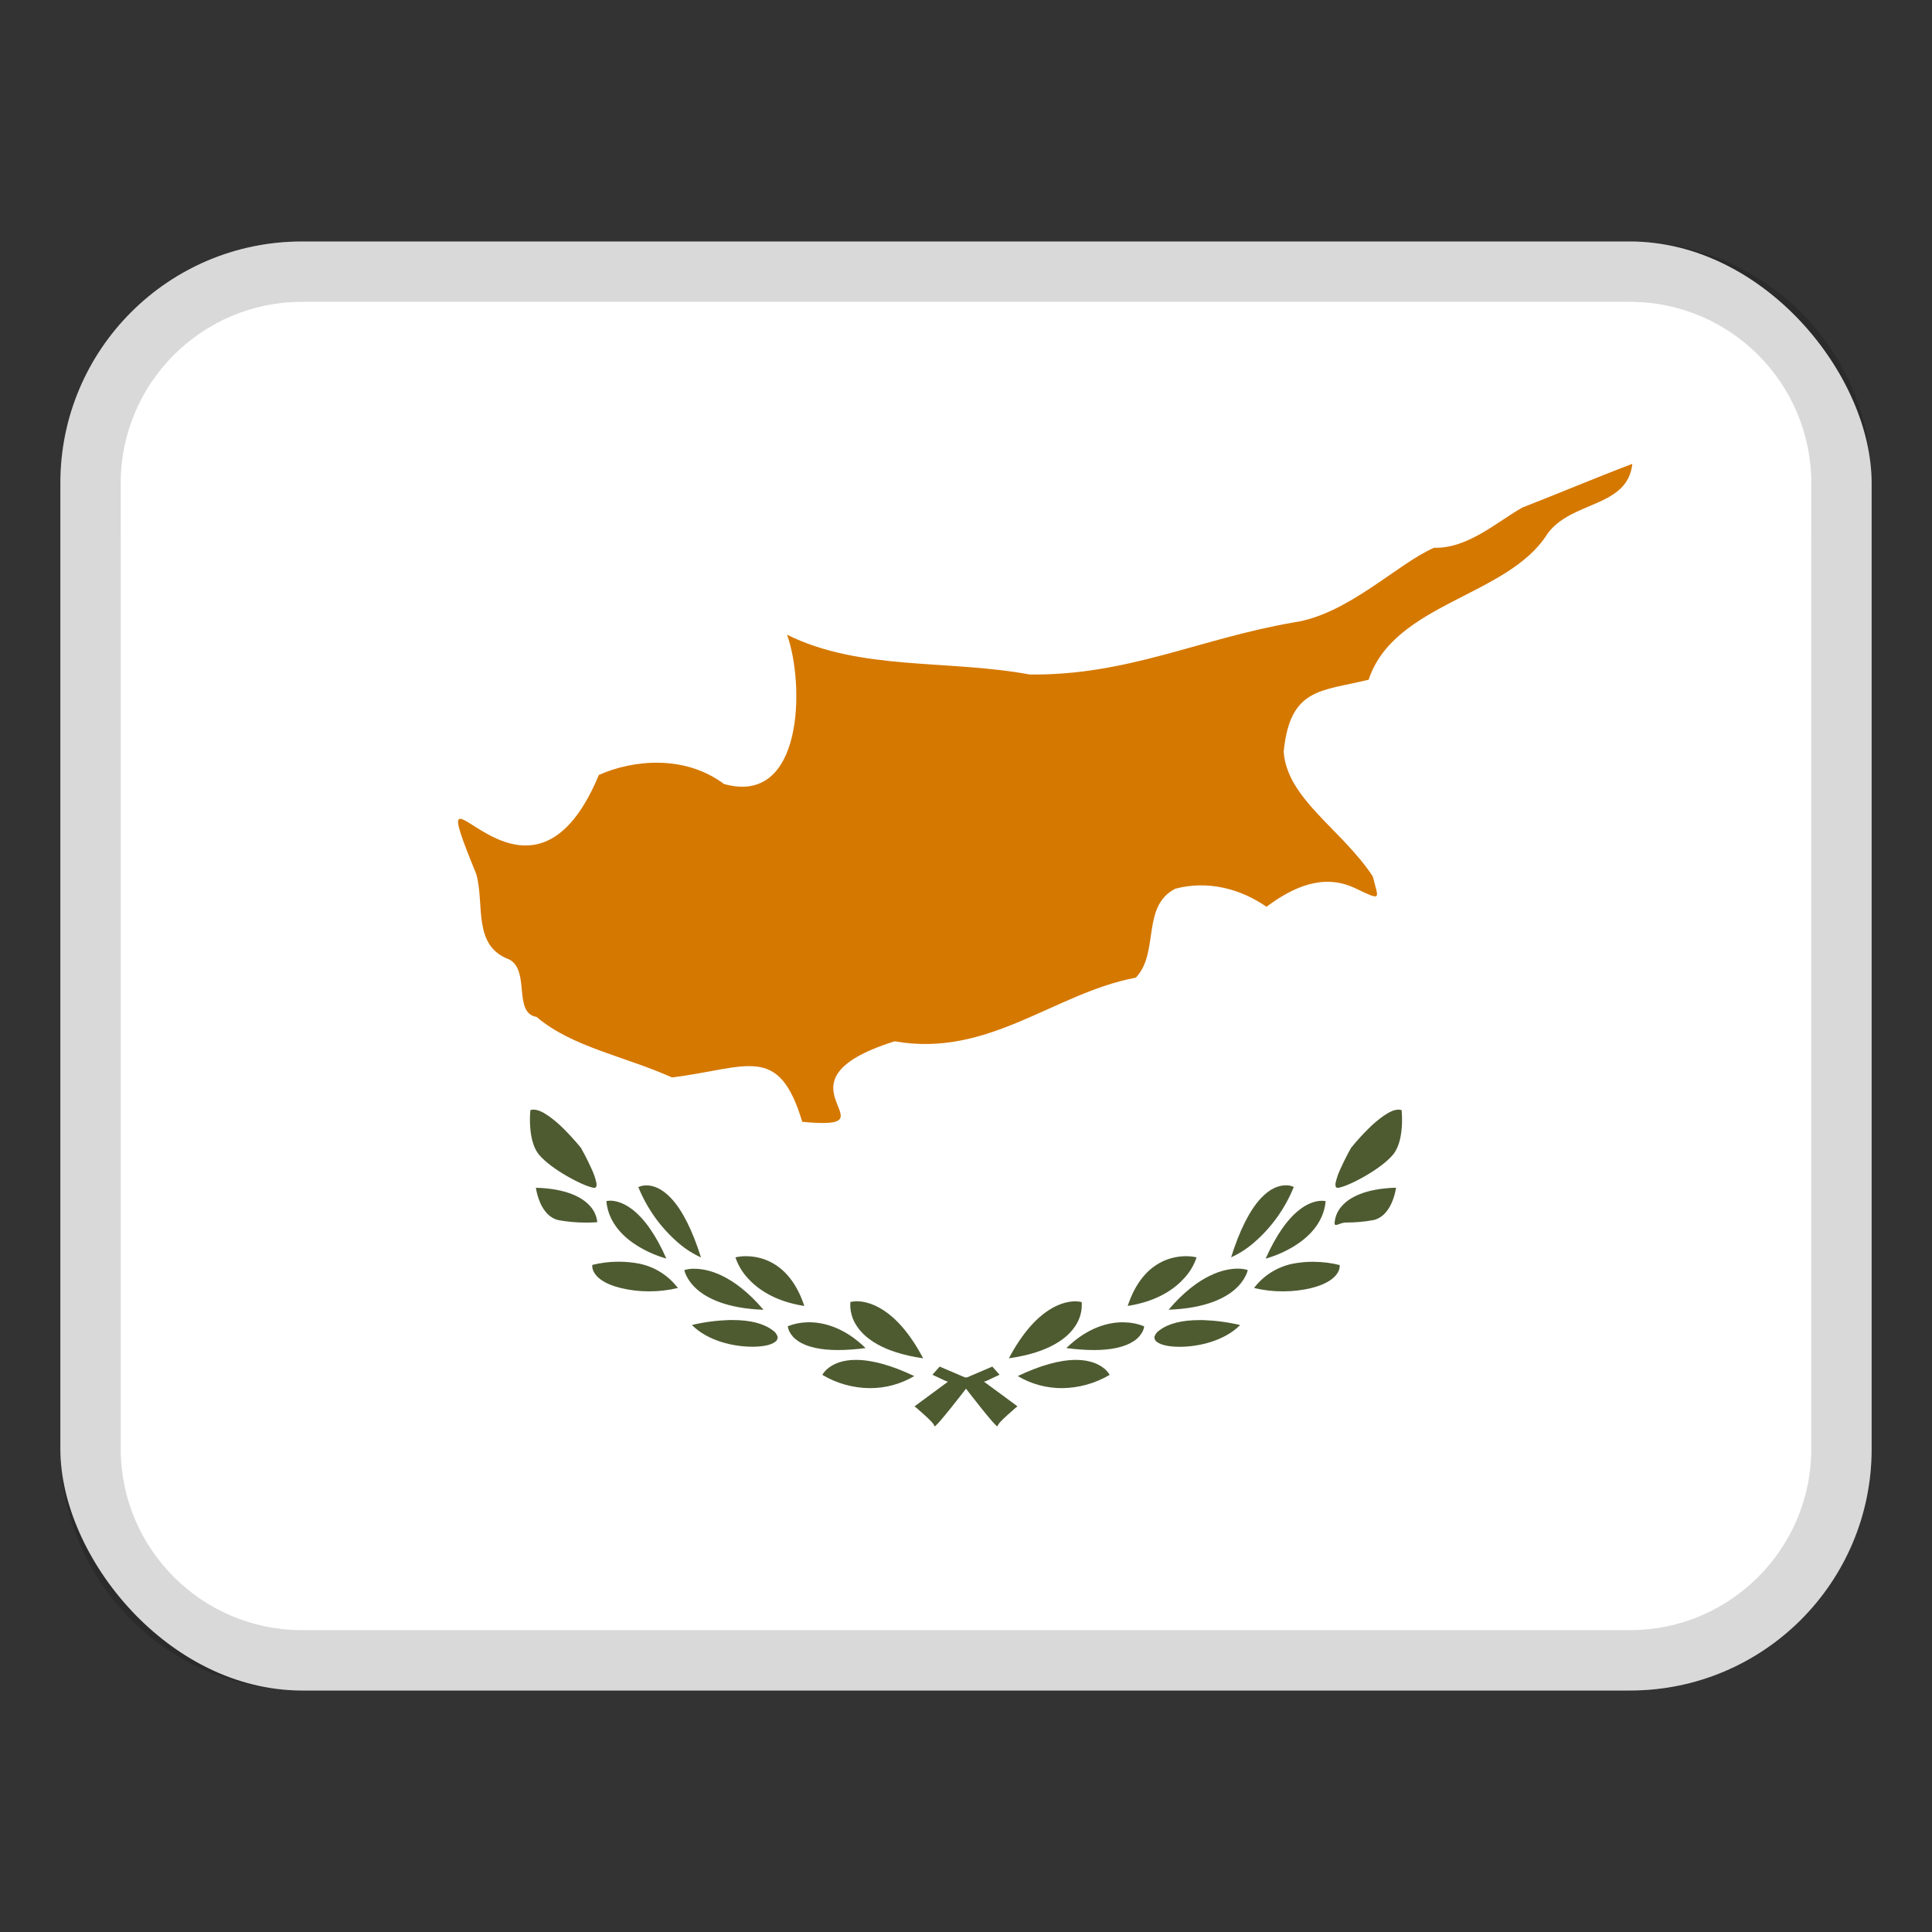
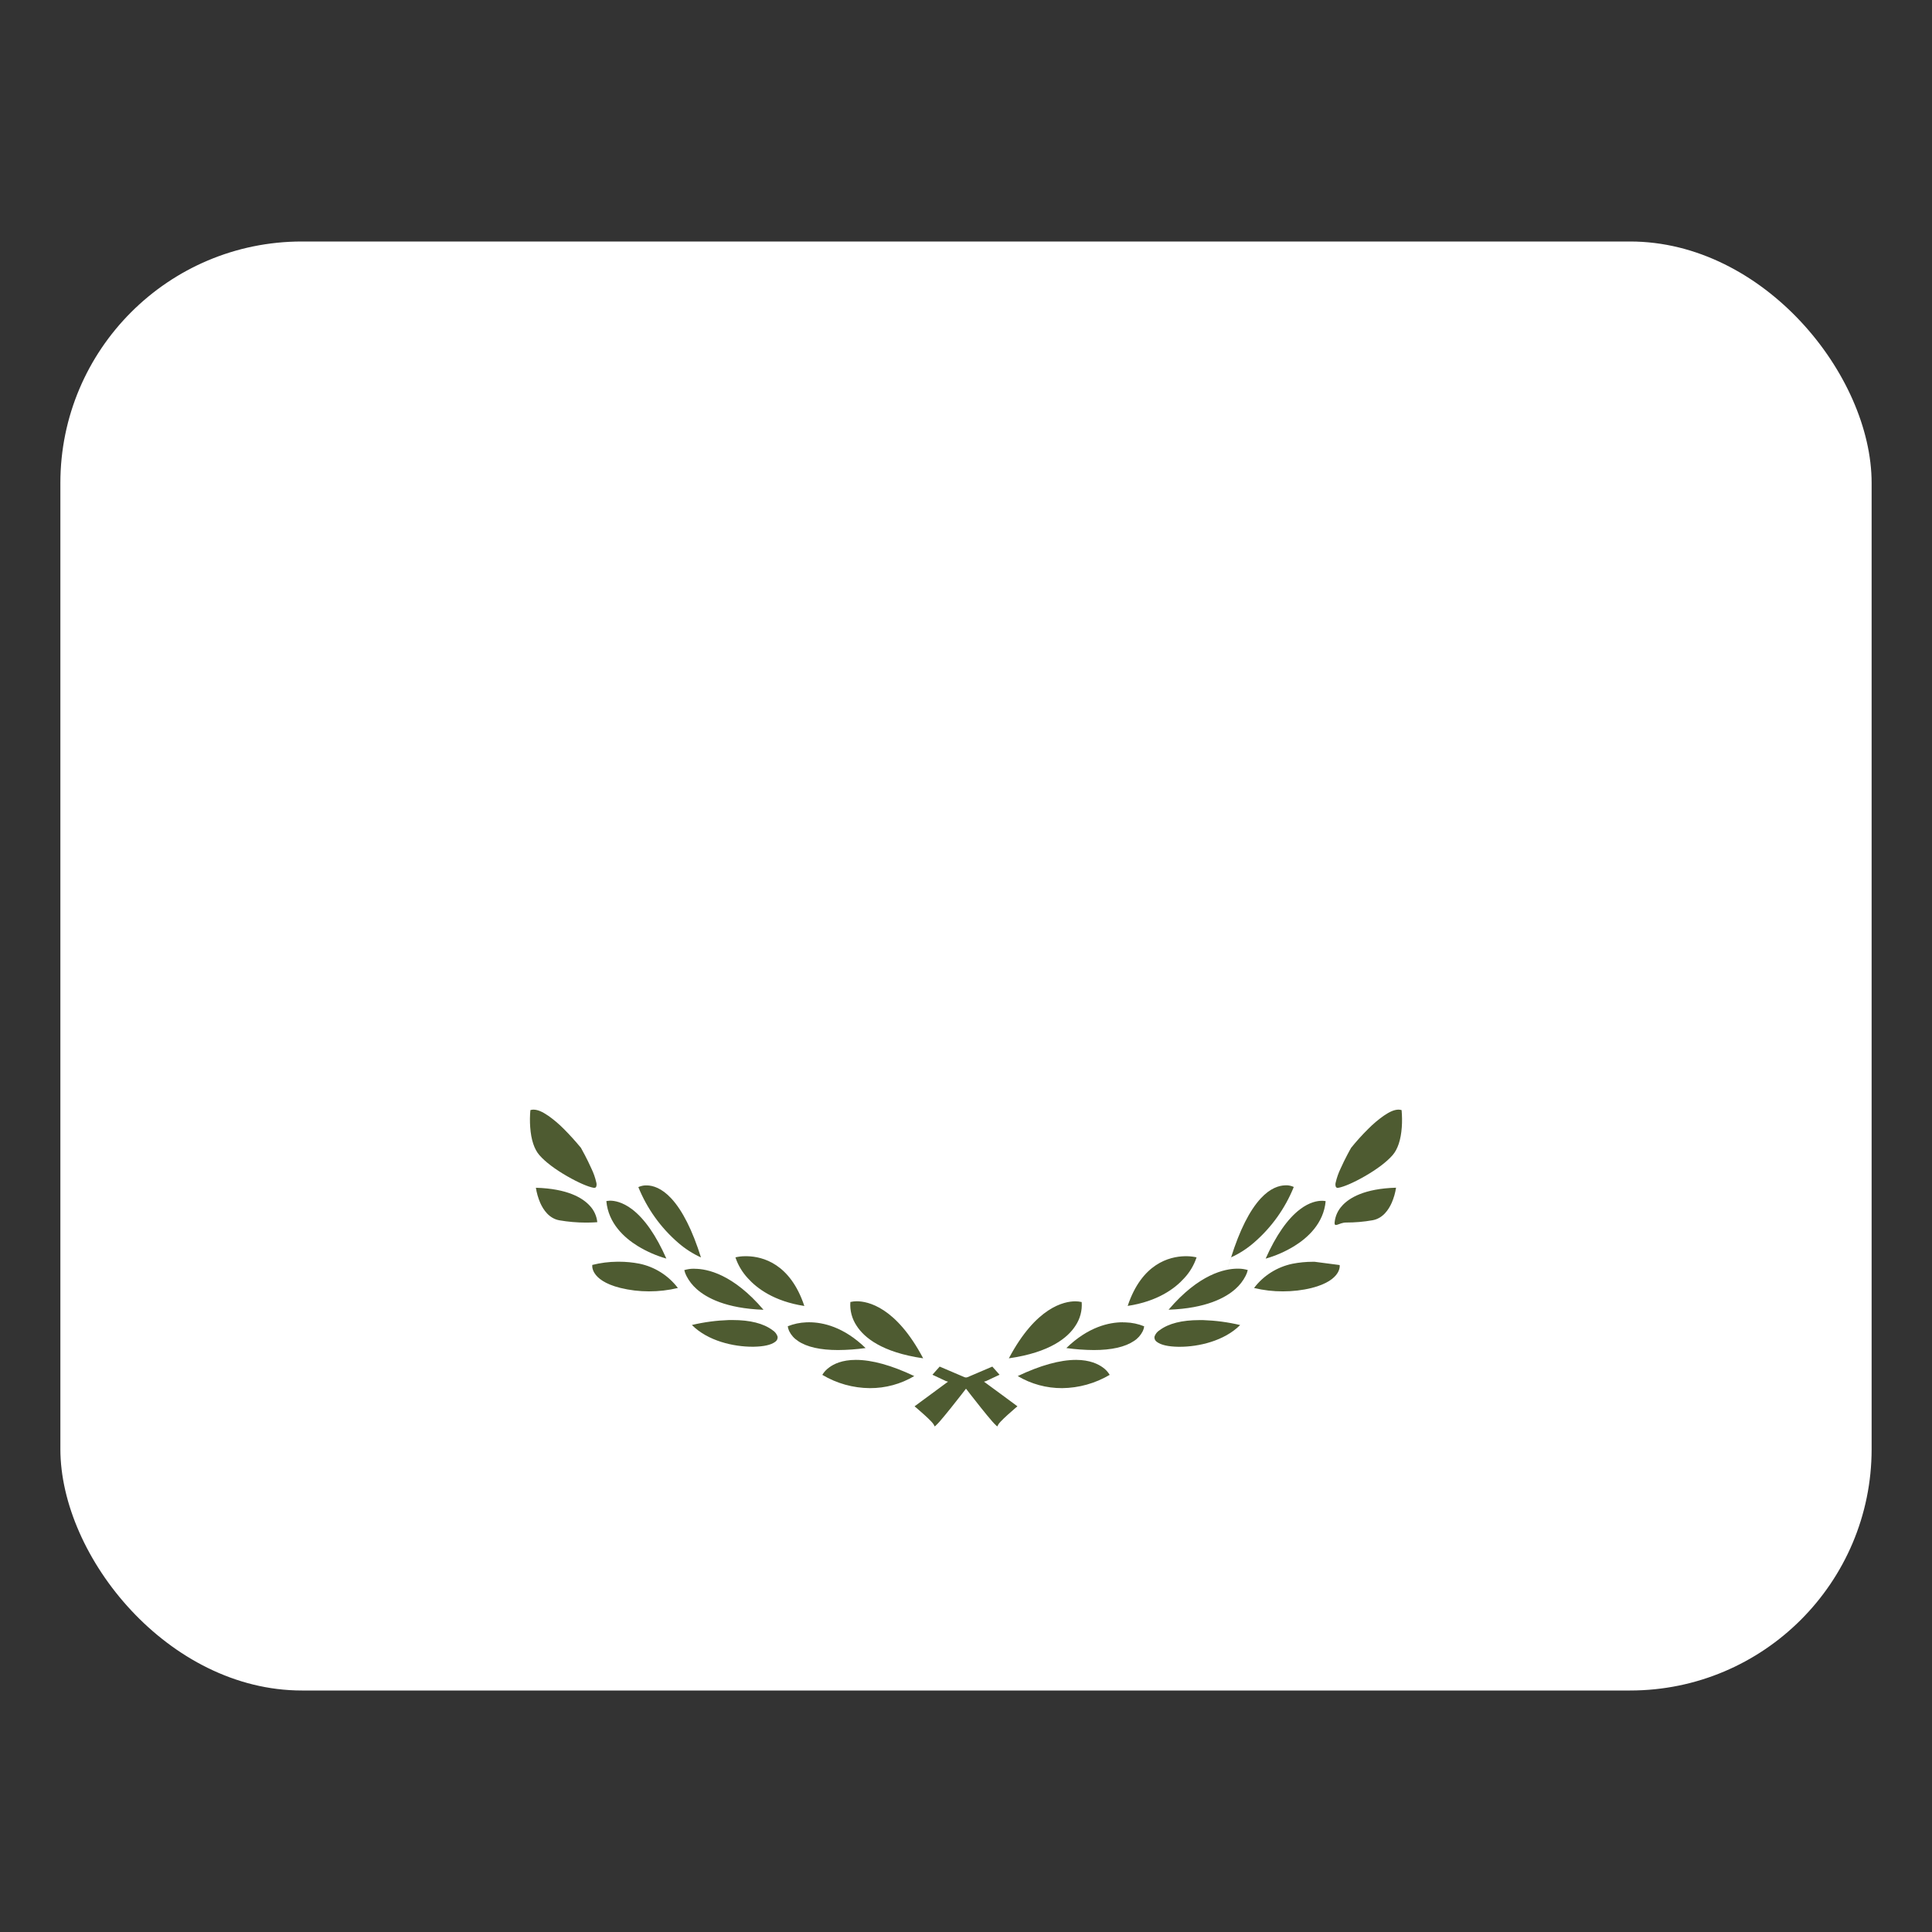
<svg xmlns="http://www.w3.org/2000/svg" width="32" height="32">
  <rect width="100%" height="100%" fill="#333333" stroke="none" />
  <rect width="30" height="24" x="1" y="4" fill="#fff" rx="4" ry="4" />
-   <path d="M27 4H5C2.791 4 1 5.791 1 8v16c0 2.209 1.791 4 4 4h22c2.209 0 4-1.791 4-4V8c0-2.209-1.791-4-4-4Zm3 20c0 1.654-1.346 3-3 3H5c-1.654 0-3-1.346-3-3V8c0-1.654 1.346-3 3-3h22c1.654 0 3 1.346 3 3v16Z" opacity=".15" />
-   <path fill="#4e5b31" d="m11.037 20.847.001.001-.001-.001zm-.943-.959c-.017 0-.034.003-.051.006.033.371.301.61.521.745.148.09.307.16.473.207-.17-.385-.361-.659-.568-.817-.162-.123-.297-.142-.362-.142h-.013Zm-.698-.405c.181.104.345.175.438.191h.01c.006 0 .012-.001.017-.003.007-.004.012-.01.015-.018.007-.023.007-.048 0-.07-.018-.079-.045-.155-.08-.227-.07-.158-.16-.32-.171-.339v-.002c-.091-.11-.186-.216-.286-.316-.079-.08-.165-.153-.257-.218-.101-.069-.175-.101-.245-.102-.018 0-.035.002-.052.008-.009.094-.01.189-.003.284.015.209.067.365.154.464.095.109.259.233.46.348Zm2.213 1.343h.001c-.141-.448-.306-.776-.491-.976-.161-.174-.307-.214-.402-.216h-.03c-.04.002-.078.012-.114.028.144.356.371.673.662.924.113.098.239.179.375.241Zm-1.716-.584c-.011-.103-.055-.199-.127-.274-.116-.126-.364-.28-.89-.295.013.085.037.168.071.248.051.116.147.26.317.291.146.025.293.038.441.038.113 0 .187-.007.188-.007Zm.361.656h-.029c-.14.001-.279.019-.414.053H9.81c-.001.015 0 .029.001.043.006.036.02.07.041.1.048.073.161.173.423.238.155.038.314.057.473.057.162 0 .323-.018.48-.056-.157-.206-.382-.349-.635-.402-.112-.022-.225-.033-.339-.033Zm3.068.732c-.234-.703-.692-.817-.944-.823h-.043c-.052 0-.104.007-.154.019.043.129.114.247.206.346.15.167.434.382.935.459Zm1.968.867c-.45-.852-.918-.944-1.1-.944-.035 0-.071.004-.105.012-.011.14.026.279.104.395.123.191.414.439 1.102.538Zm-2.645-.804zm-1.142-.679h-.015c-.052 0-.104.008-.154.023.008.034.02.066.036.097.042.082.099.155.168.216.162.145.485.322 1.108.344-.504-.591-.932-.679-1.142-.679Zm2.67 1.51c-.224 0-.363.068-.439.125-.046.033-.085.074-.114.123.238.142.51.218.788.22.259.001.513-.068.735-.2-.375-.178-.7-.268-.965-.268h-.005Zm-2.04-.66h-.058c-.207.007-.413.034-.615.082.265.266.691.36 1 .36h.024c.168-.003.287-.03.354-.08.029-.018.045-.051.042-.085-.014-.046-.045-.085-.086-.11-.148-.111-.37-.167-.66-.167Zm1.084.347c.147.1.371.15.664.15.153-.001.305-.012.456-.033-.364-.353-.709-.427-.936-.427-.016 0-.031 0-.046.001-.106.004-.21.026-.307.065.004.028.011.055.023.08.033.067.083.123.146.163Zm7.745-1.363.001-.001-.001.001zm-1.349.324c.093-.099.163-.217.206-.346-.051-.012-.102-.018-.154-.019h-.043c-.252.006-.71.12-.944.823.501-.076.785-.291.935-.458Zm-.258.521zm0 0c.623-.022.946-.199 1.108-.344.069-.061.126-.134.168-.216.016-.031.028-.063.036-.097-.05-.015-.102-.023-.154-.023h-.015c-.21 0-.638.088-1.142.679Zm2.081-1.053c.219-.135.488-.374.521-.745-.017-.004-.034-.006-.051-.006h-.013c-.066 0-.2.018-.362.142-.206.157-.397.432-.568.816.166-.047.326-.117.473-.207Zm.72-.966h.01c.093-.016.257-.087.438-.191.201-.115.365-.239.46-.348.087-.099.139-.256.154-.464.007-.094.005-.189-.003-.284-.017-.005-.034-.008-.052-.008-.07.001-.144.033-.245.102-.092.065-.178.138-.257.218-.101.1-.196.205-.285.316v.002c-.012.019-.102.181-.172.339-.035.073-.062.149-.08.227-.007.023-.007.047 0 .07.003.007.008.014.015.018.005.002.011.004.017.004Zm-2.231 2.191h-.058c-.29 0-.512.056-.66.167-.041.025-.072.064-.086.11-.003.034.013.067.042.085.067.05.186.077.354.08h.024c.31 0 .735-.095 1-.36-.202-.048-.407-.075-.615-.082Zm-1.327.036c-.227 0-.572.074-.936.427.151.021.304.032.456.033.294 0 .517-.051.664-.15.063-.04.113-.097.146-.163.012-.025.02-.052.023-.08-.098-.04-.202-.062-.307-.065-.015 0-.03-.001-.047-.001Zm-2.266.974.224-.105-.12-.135-.412.176-.024.005-.024-.005-.412-.176-.12.135.224.105.034.01-.554.408s.083.069.164.143c.036.033.082.075.114.11.013.014.026.029.037.045.007.011.013.023.018.035.005-.002.01-.006.014-.01l.005-.005c.022-.021.043-.042.063-.065.053-.06.123-.148.186-.225.123-.154.225-.286.244-.311l.007-.009.007.009c.019.025.121.157.244.311.062.077.133.165.186.225.02.023.041.044.063.065l.005.005s.009.008.014.01c.006-.012.012-.024.018-.035.011-.016.024-.031.037-.045.032-.035.078-.077.114-.11.081-.074.163-.142.164-.143s-.554-.408-.554-.408l.034-.01Zm1.495-.351h-.005c-.265 0-.59.09-.965.268.222.132.476.201.735.2.277-.003.549-.079.788-.22-.029-.049-.068-.091-.114-.123-.077-.056-.215-.124-.439-.125Zm-.015-.564c.078-.116.115-.255.104-.394-.035-.008-.07-.012-.105-.012-.183 0-.65.092-1.101.944.687-.098.978-.346 1.102-.538Zm4.421-1.992c-.072.075-.116.171-.127.274s.075.007.188.007c.148 0 .295-.012.441-.038.17-.031.266-.175.317-.291.034-.079.058-.162.071-.248-.526.015-.774.169-.89.295Zm-.459.931h-.029c-.114 0-.227.011-.339.033-.253.053-.479.195-.635.401.157.038.318.057.48.056.159 0 .319-.018.473-.056.262-.066.375-.166.423-.238.021-.03.035-.064.041-.1.002-.014.003-.028.001-.042h-.001c-.135-.034-.275-.052-.414-.053Z" />
+   <path fill="#4e5b31" d="m11.037 20.847.001.001-.001-.001zm-.943-.959c-.017 0-.034.003-.051.006.033.371.301.61.521.745.148.09.307.16.473.207-.17-.385-.361-.659-.568-.817-.162-.123-.297-.142-.362-.142h-.013Zm-.698-.405c.181.104.345.175.438.191h.01c.006 0 .012-.001.017-.003.007-.004.012-.01.015-.018.007-.023.007-.048 0-.07-.018-.079-.045-.155-.08-.227-.07-.158-.16-.32-.171-.339v-.002c-.091-.11-.186-.216-.286-.316-.079-.08-.165-.153-.257-.218-.101-.069-.175-.101-.245-.102-.018 0-.035.002-.052.008-.009.094-.01.189-.003.284.015.209.067.365.154.464.095.109.259.233.46.348Zm2.213 1.343h.001c-.141-.448-.306-.776-.491-.976-.161-.174-.307-.214-.402-.216h-.03c-.04.002-.078.012-.114.028.144.356.371.673.662.924.113.098.239.179.375.241Zm-1.716-.584c-.011-.103-.055-.199-.127-.274-.116-.126-.364-.28-.89-.295.013.085.037.168.071.248.051.116.147.26.317.291.146.025.293.038.441.038.113 0 .187-.007.188-.007Zm.361.656h-.029c-.14.001-.279.019-.414.053H9.81c-.001.015 0 .029.001.043.006.036.02.07.041.1.048.073.161.173.423.238.155.038.314.057.473.057.162 0 .323-.018.48-.056-.157-.206-.382-.349-.635-.402-.112-.022-.225-.033-.339-.033Zm3.068.732c-.234-.703-.692-.817-.944-.823h-.043c-.052 0-.104.007-.154.019.043.129.114.247.206.346.15.167.434.382.935.459Zm1.968.867c-.45-.852-.918-.944-1.1-.944-.035 0-.071.004-.105.012-.011.14.026.279.104.395.123.191.414.439 1.102.538Zm-2.645-.804zm-1.142-.679h-.015c-.052 0-.104.008-.154.023.008.034.02.066.036.097.042.082.099.155.168.216.162.145.485.322 1.108.344-.504-.591-.932-.679-1.142-.679Zm2.67 1.51c-.224 0-.363.068-.439.125-.046.033-.085.074-.114.123.238.142.51.218.788.22.259.001.513-.068.735-.2-.375-.178-.7-.268-.965-.268h-.005Zm-2.04-.66h-.058c-.207.007-.413.034-.615.082.265.266.691.36 1 .36h.024c.168-.003.287-.03.354-.08.029-.018.045-.051.042-.085-.014-.046-.045-.085-.086-.11-.148-.111-.37-.167-.66-.167Zm1.084.347c.147.1.371.15.664.15.153-.001.305-.012.456-.033-.364-.353-.709-.427-.936-.427-.016 0-.031 0-.046.001-.106.004-.21.026-.307.065.004.028.011.055.023.08.033.067.083.123.146.163Zm7.745-1.363.001-.001-.001.001zm-1.349.324c.093-.099.163-.217.206-.346-.051-.012-.102-.018-.154-.019h-.043c-.252.006-.71.12-.944.823.501-.076.785-.291.935-.458Zm-.258.521zm0 0c.623-.022.946-.199 1.108-.344.069-.061.126-.134.168-.216.016-.031.028-.063.036-.097-.05-.015-.102-.023-.154-.023h-.015c-.21 0-.638.088-1.142.679Zm2.081-1.053c.219-.135.488-.374.521-.745-.017-.004-.034-.006-.051-.006h-.013c-.066 0-.2.018-.362.142-.206.157-.397.432-.568.816.166-.047.326-.117.473-.207Zm.72-.966h.01c.093-.016.257-.087.438-.191.201-.115.365-.239.46-.348.087-.099.139-.256.154-.464.007-.094.005-.189-.003-.284-.017-.005-.034-.008-.052-.008-.07.001-.144.033-.245.102-.092.065-.178.138-.257.218-.101.1-.196.205-.285.316v.002c-.012.019-.102.181-.172.339-.035.073-.062.149-.08.227-.007.023-.007.047 0 .07.003.007.008.014.015.018.005.002.011.004.017.004Zm-2.231 2.191h-.058c-.29 0-.512.056-.66.167-.041.025-.072.064-.086.11-.003.034.013.067.042.085.067.05.186.077.354.08h.024c.31 0 .735-.095 1-.36-.202-.048-.407-.075-.615-.082Zm-1.327.036c-.227 0-.572.074-.936.427.151.021.304.032.456.033.294 0 .517-.051.664-.15.063-.04.113-.097.146-.163.012-.025.02-.052.023-.08-.098-.04-.202-.062-.307-.065-.015 0-.03-.001-.047-.001Zm-2.266.974.224-.105-.12-.135-.412.176-.024.005-.024-.005-.412-.176-.12.135.224.105.034.01-.554.408s.083.069.164.143c.036.033.082.075.114.11.013.014.026.029.037.045.007.011.013.023.018.035.005-.002.01-.006.014-.01l.005-.005c.022-.021.043-.042.063-.065.053-.06.123-.148.186-.225.123-.154.225-.286.244-.311l.007-.009.007.009c.019.025.121.157.244.311.062.077.133.165.186.225.02.023.041.044.063.065l.005.005s.009.008.014.01c.006-.012.012-.024.018-.035.011-.016.024-.031.037-.045.032-.035.078-.077.114-.11.081-.074.163-.142.164-.143s-.554-.408-.554-.408l.034-.01Zm1.495-.351h-.005c-.265 0-.59.09-.965.268.222.132.476.201.735.2.277-.003.549-.079.788-.22-.029-.049-.068-.091-.114-.123-.077-.056-.215-.124-.439-.125Zm-.015-.564c.078-.116.115-.255.104-.394-.035-.008-.07-.012-.105-.012-.183 0-.65.092-1.101.944.687-.098.978-.346 1.102-.538Zm4.421-1.992c-.072.075-.116.171-.127.274s.075.007.188.007c.148 0 .295-.012.441-.038.17-.031.266-.175.317-.291.034-.079.058-.162.071-.248-.526.015-.774.169-.89.295Zm-.459.931h-.029c-.114 0-.227.011-.339.033-.253.053-.479.195-.635.401.157.038.318.057.48.056.159 0 .319-.018.473-.056.262-.066.375-.166.423-.238.021-.03.035-.064.041-.1.002-.014.003-.028.001-.042h-.001Z" />
  <path fill="#4e5b31" d="M21.314 19.633h-.03c-.095.003-.241.042-.402.216-.185.2-.35.528-.491.976s.001 0 .001 0c.136-.062.262-.143.375-.241.291-.251.518-.567.662-.924-.036-.017-.075-.026-.114-.028Z" />
-   <path fill="#d57800" d="M27.038 7.682c-.657.25-1.178.473-1.824.725-.433.246-.903.68-1.462.666-.602.259-1.428 1.108-2.328 1.237-1.56.269-2.742.88-4.367.862-1.37-.252-2.808-.058-4.021-.659.292.809.279 2.847-1.045 2.472-.652-.487-1.509-.401-2.072-.149-1.215 2.919-3.06-.873-2.031 1.64.143.499-.068 1.188.545 1.415.353.183.06.888.454.952.586.5 1.462.652 2.244 1.003 1.251-.156 1.765-.571 2.157.735 1.633.156-.661-.647 1.531-1.334 1.553.277 2.645-.801 3.994-1.054.394-.416.087-1.184.654-1.473.537-.143 1.081.001 1.51.299.43-.32.929-.556 1.455-.314.473.225.401.198.306-.188-.507-.774-1.423-1.285-1.476-2.067.104-1.066.626-.998 1.407-1.192.425-1.278 2.308-1.373 2.961-2.416.399-.553 1.327-.428 1.407-1.161Z" />
-   <path fill="#fff" d="M27 5H5C3.343 5 2 6.343 2 8v1c0-1.657 1.343-3 3-3h22c1.657 0 3 1.343 3 3V8c0-1.657-1.343-3-3-3Z" opacity=".2" />
</svg>